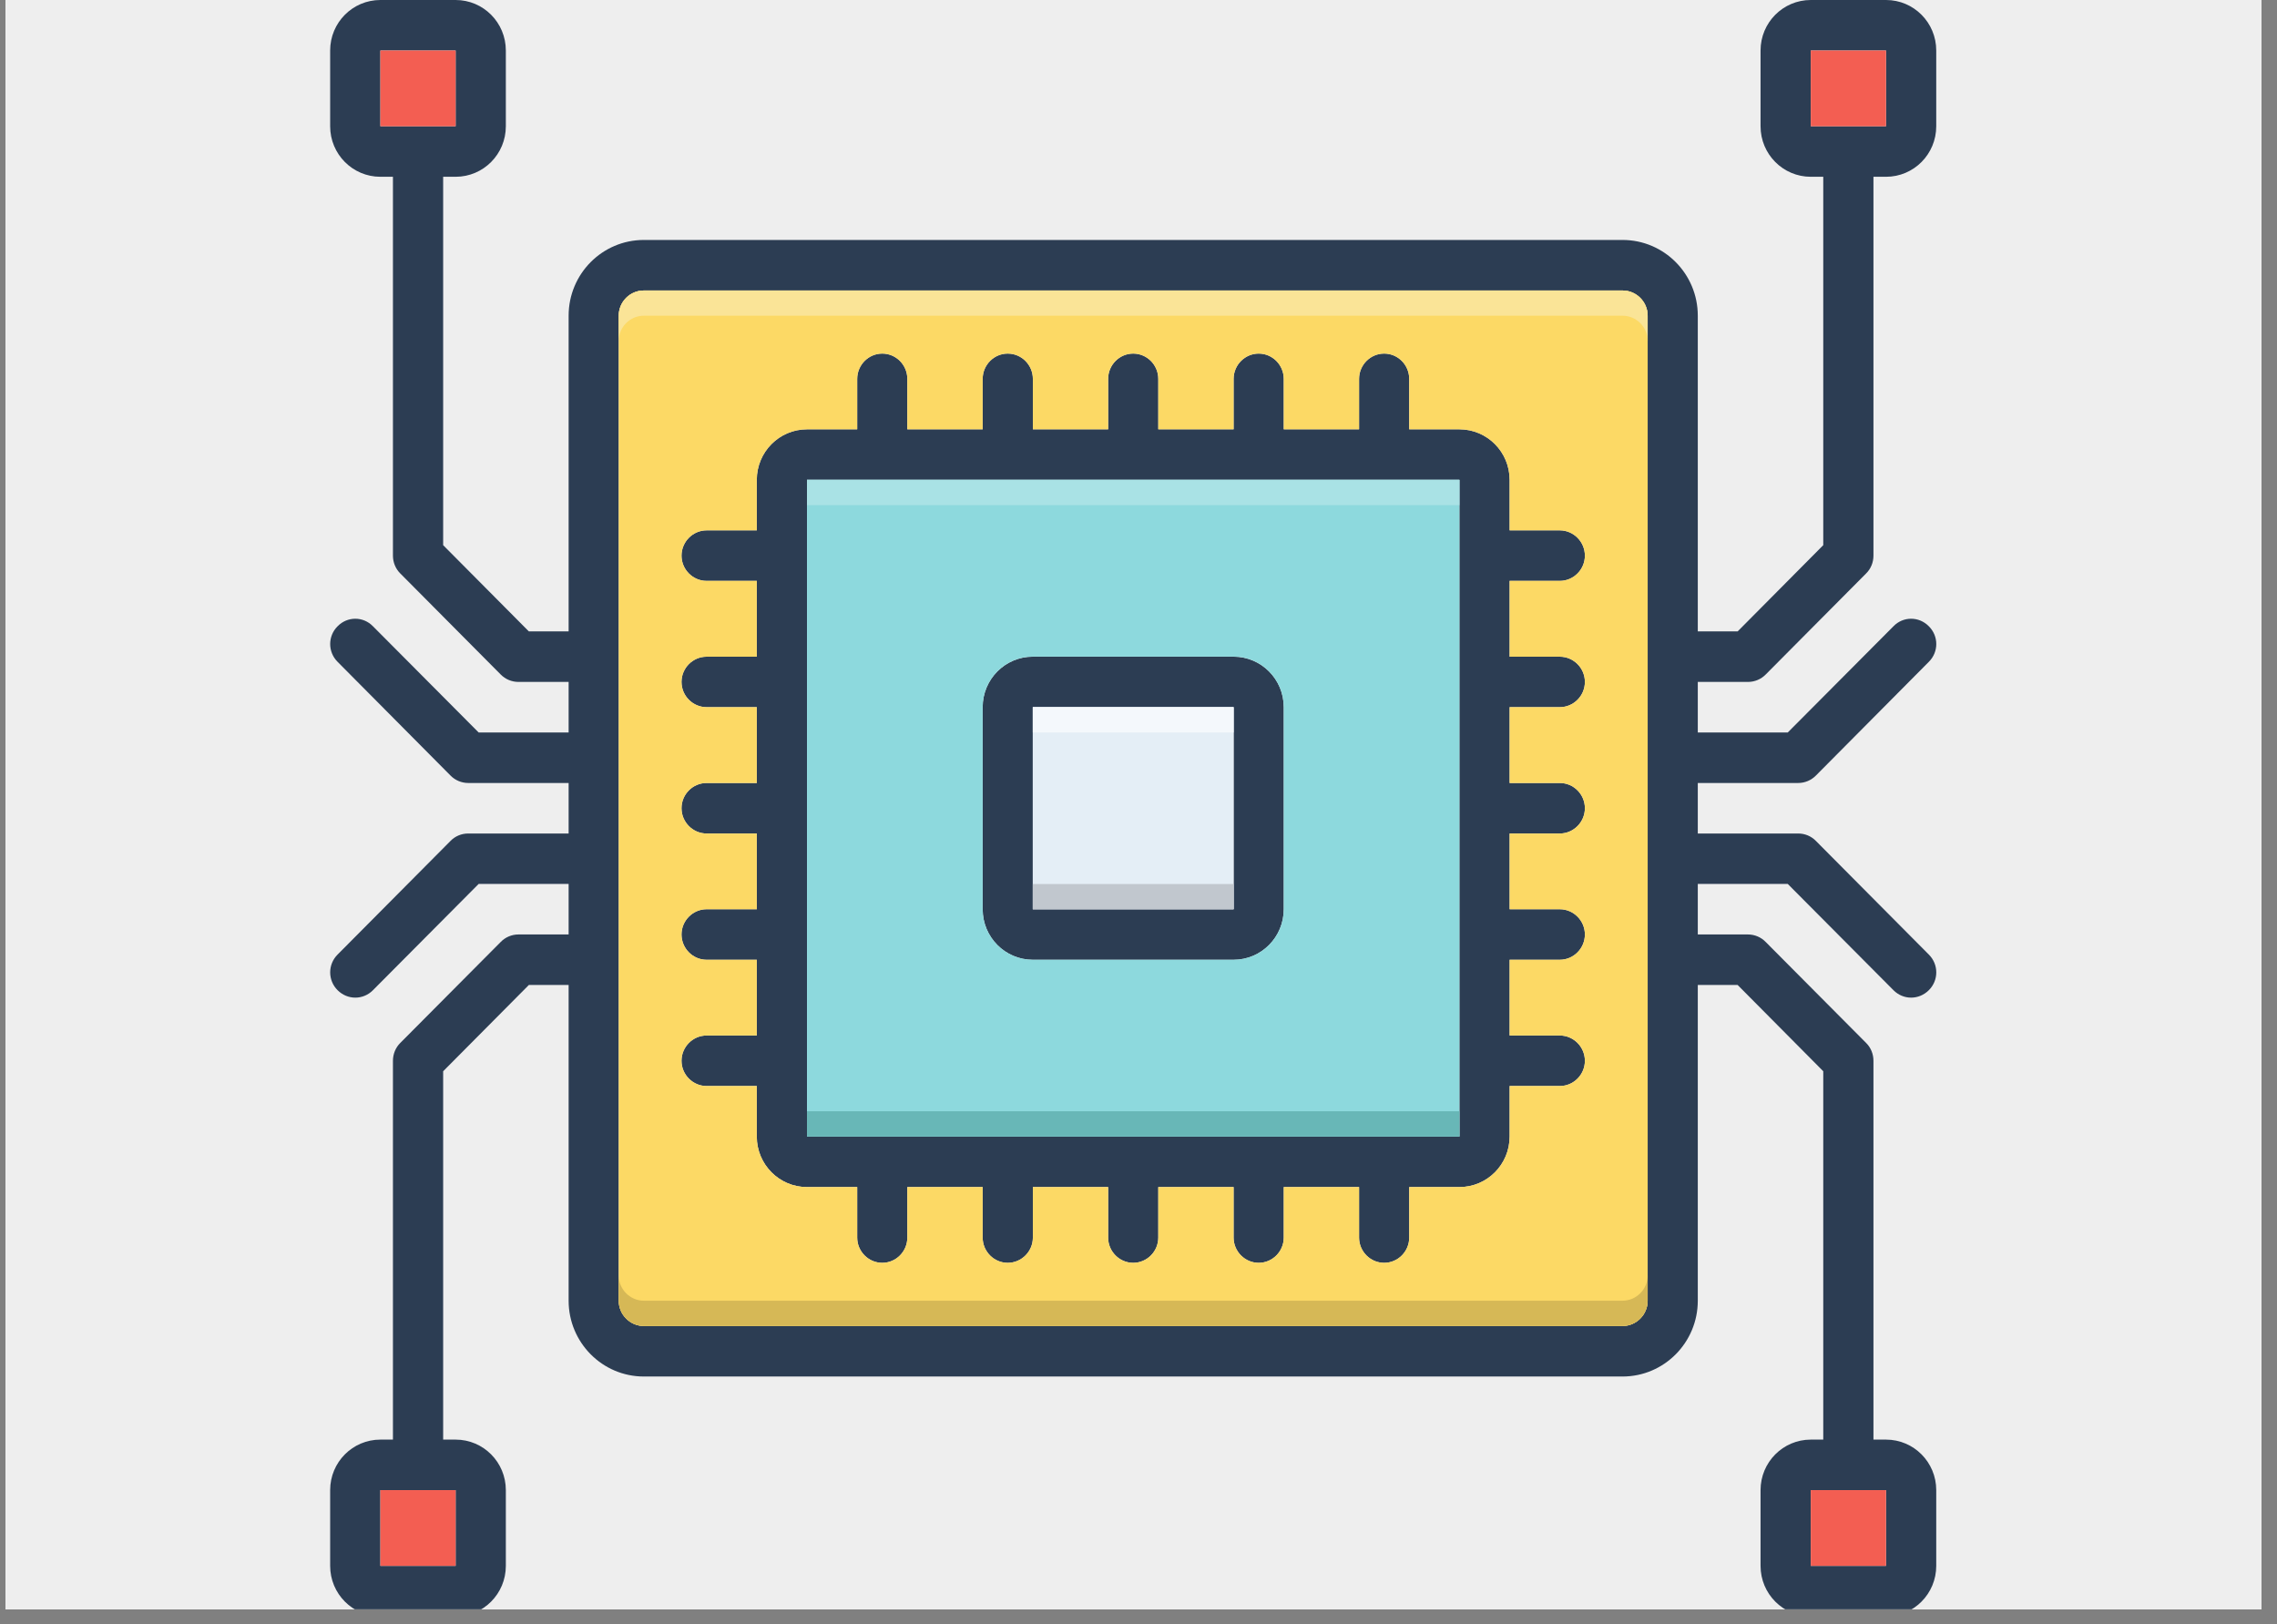
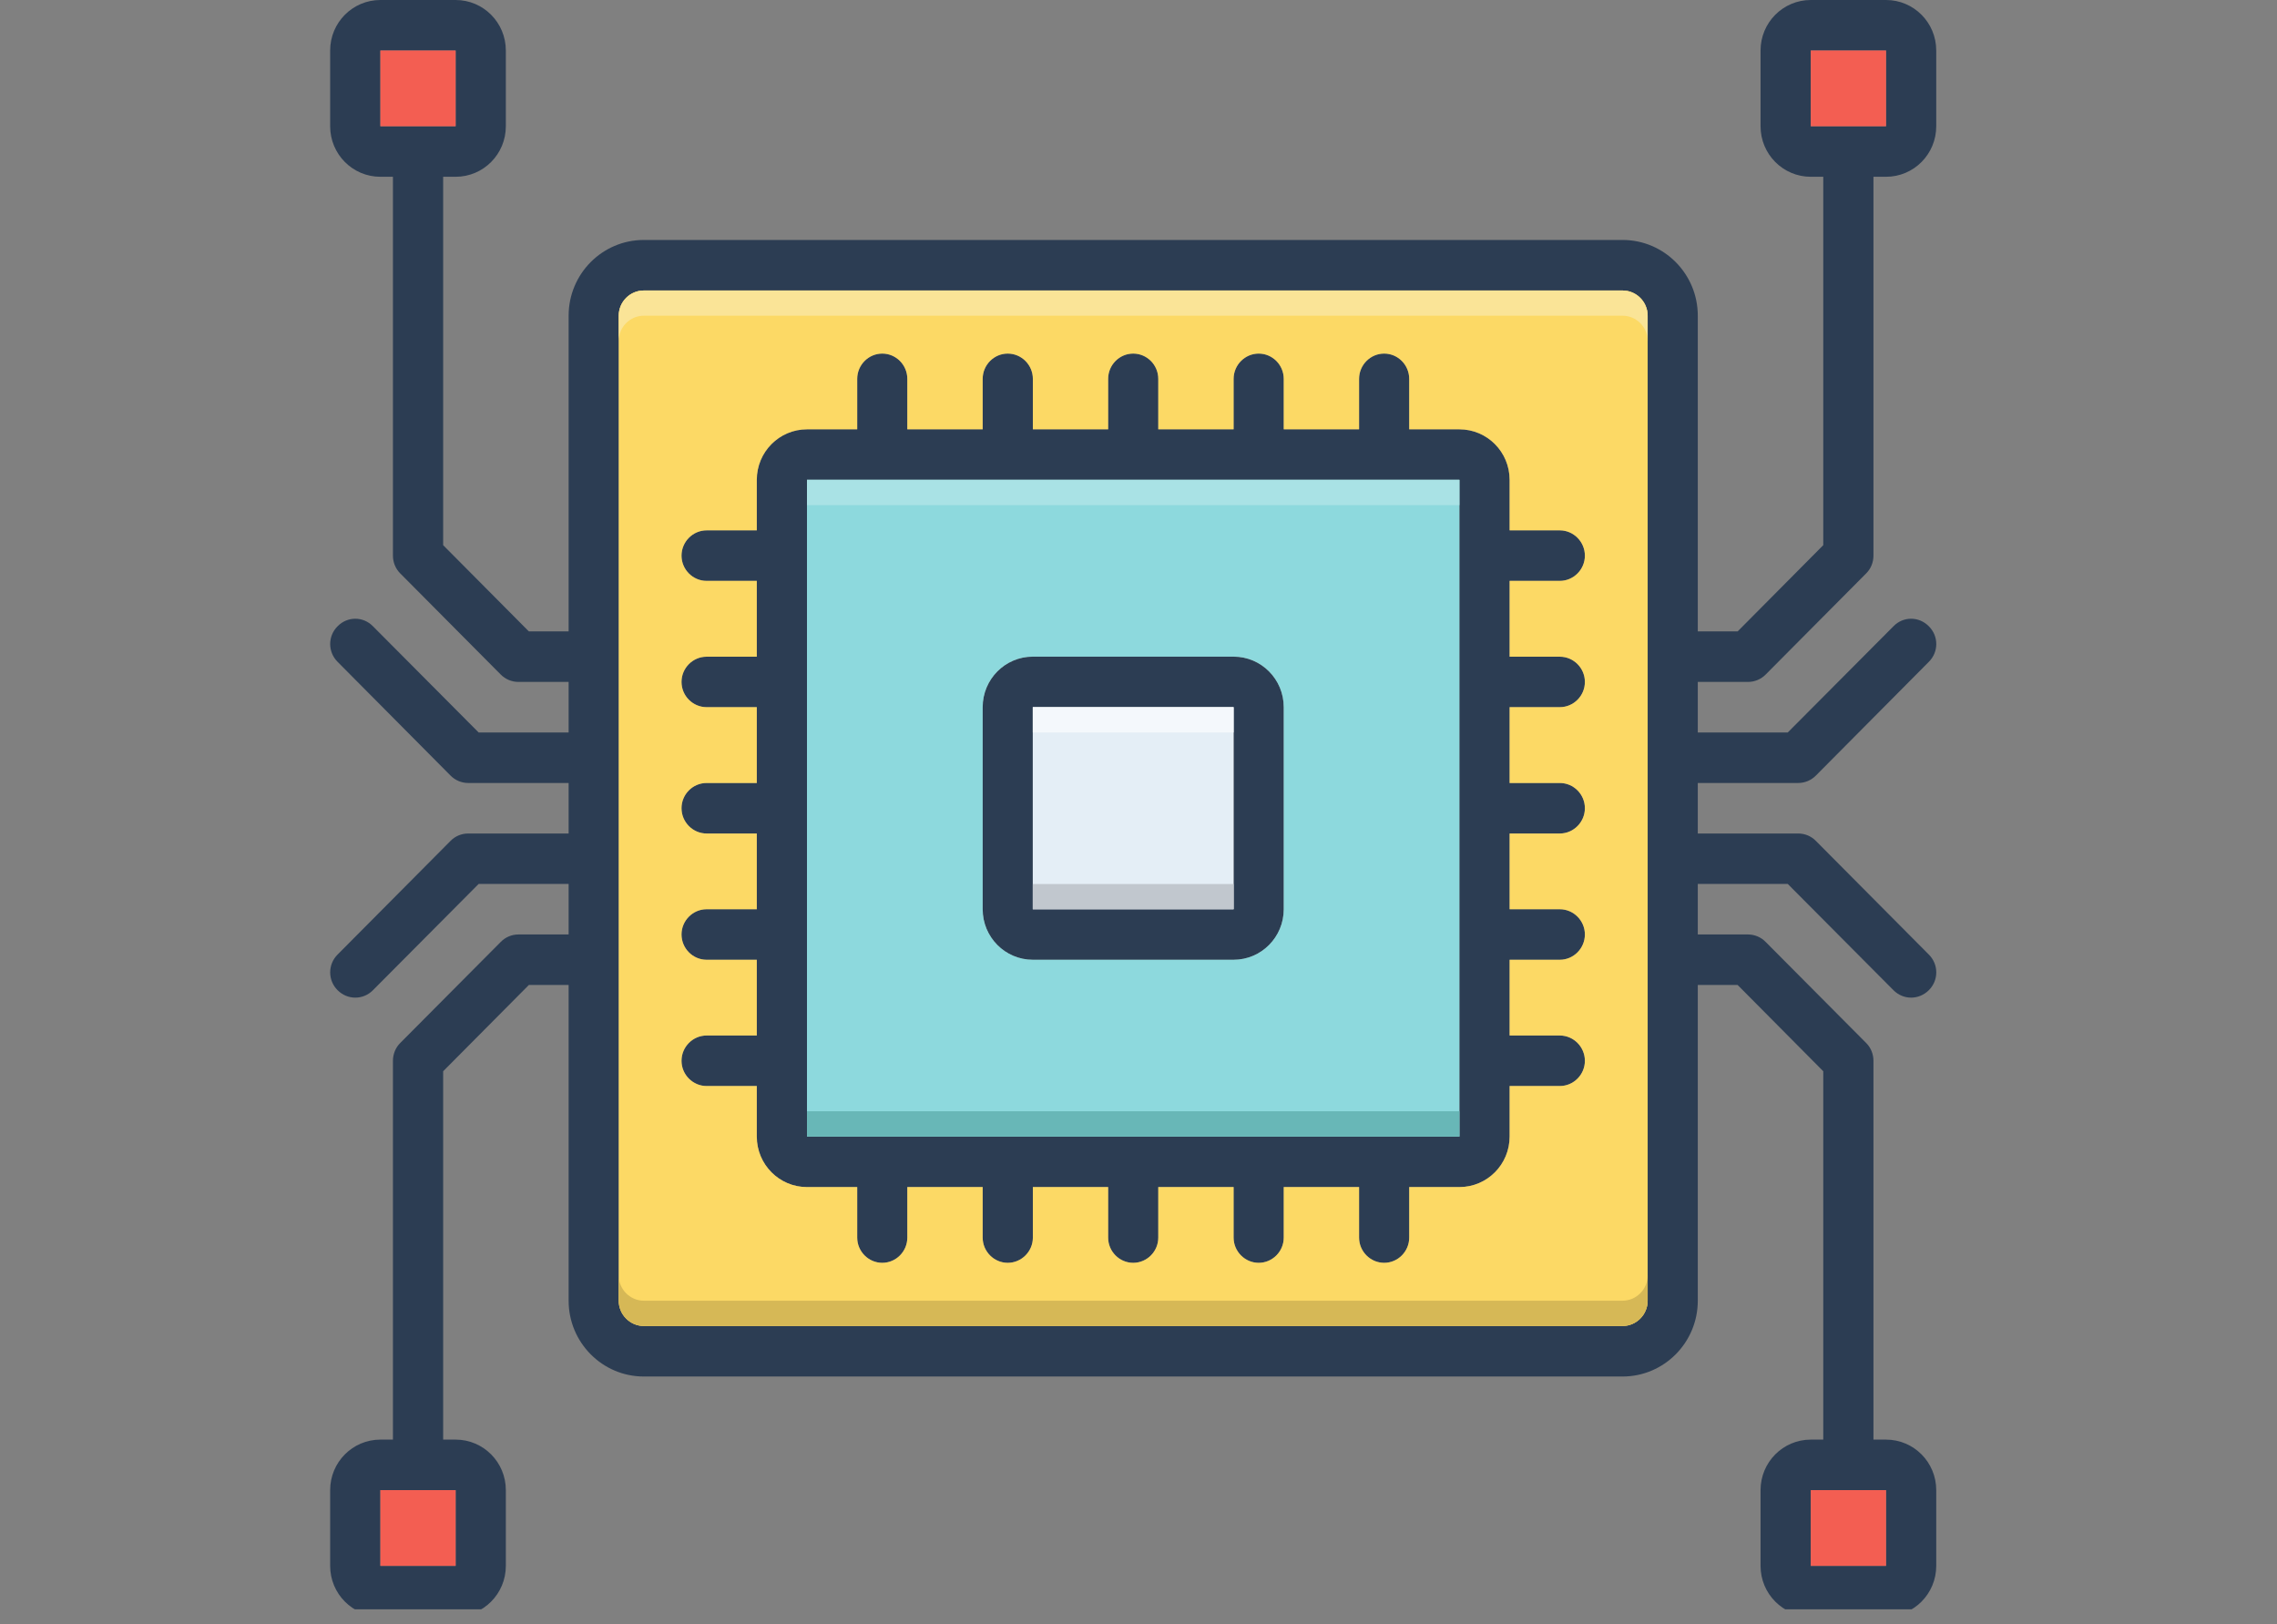
<svg xmlns="http://www.w3.org/2000/svg" width="112.5pt" height="80.25pt" viewBox="0 0 112.5 80.25" version="1.2">
  <rect x="0" y="0" width="112.5" height="80.25" fill="#808080" stroke="none" />
  <defs>
    <clipPath id="clip1">
-       <path d="M 0.273 0 L 111.73 0 L 111.73 79.508 L 0.273 79.508 Z M 0.273 0 " />
-     </clipPath>
+       </clipPath>
    <clipPath id="clip2">
      <path d="M 16.188 0 L 95.789 0 L 95.789 79.508 L 16.188 79.508 Z M 16.188 0 " />
    </clipPath>
  </defs>
  <g id="surface1">
    <g clip-path="url(#clip1)" clip-rule="nonzero">
      <path style=" stroke:none;fill-rule:nonzero;fill:rgb(100%,100%,100%);fill-opacity:1;" d="M 0.273 0 L 112.227 0 L 112.227 86.578 L 0.273 86.578 Z M 0.273 0 " />
      <path style=" stroke:none;fill-rule:nonzero;fill:rgb(100%,100%,100%);fill-opacity:1;" d="M 0.273 0 L 112.227 0 L 112.227 79.859 L 0.273 79.859 Z M 0.273 0 " />
-       <path style=" stroke:none;fill-rule:nonzero;fill:rgb(93.329%,93.329%,93.329%);fill-opacity:1;" d="M 0.273 0 L 112.227 0 L 112.227 79.859 L 0.273 79.859 Z M 0.273 0 " />
    </g>
    <path style=" stroke:none;fill-rule:nonzero;fill:rgb(17.249%,23.92%,32.549%);fill-opacity:1;" d="M 60.949 32.445 L 51.027 32.445 C 49.66 32.445 48.551 33.559 48.551 34.938 L 48.551 44.922 C 48.551 46.301 49.66 47.418 51.027 47.418 L 60.949 47.418 C 62.316 47.418 63.426 46.301 63.426 44.922 L 63.426 34.938 C 63.426 33.559 62.316 32.445 60.949 32.445 M 60.949 44.922 L 51.027 44.922 L 51.027 34.938 L 60.949 34.938 L 60.949 44.922 " />
    <path style=" stroke:none;fill-rule:nonzero;fill:rgb(17.249%,23.92%,32.549%);fill-opacity:1;" d="M 77.066 34.938 C 77.746 34.938 78.305 34.379 78.305 33.691 C 78.305 33.004 77.746 32.445 77.066 32.445 L 74.586 32.445 L 74.586 28.699 L 77.066 28.699 C 77.746 28.699 78.305 28.137 78.305 27.453 C 78.305 26.766 77.746 26.203 77.066 26.203 L 74.586 26.203 L 74.586 23.707 C 74.586 22.328 73.477 21.211 72.105 21.211 L 69.625 21.211 L 69.625 18.719 C 69.625 18.031 69.07 17.469 68.387 17.469 C 67.703 17.469 67.148 18.031 67.148 18.719 L 67.148 21.211 L 63.426 21.211 L 63.426 18.719 C 63.426 18.031 62.871 17.469 62.188 17.469 C 61.508 17.469 60.949 18.031 60.949 18.719 L 60.949 21.211 L 57.227 21.211 L 57.227 18.719 C 57.227 18.031 56.672 17.469 55.988 17.469 C 55.309 17.469 54.75 18.031 54.75 18.719 L 54.75 21.211 L 51.031 21.211 L 51.031 18.719 C 51.031 18.031 50.473 17.469 49.789 17.469 C 49.105 17.469 48.551 18.031 48.551 18.719 L 48.551 21.211 L 44.828 21.211 L 44.828 18.719 C 44.828 18.031 44.273 17.469 43.59 17.469 C 42.91 17.469 42.352 18.031 42.352 18.719 L 42.352 21.211 L 39.871 21.211 C 38.5 21.211 37.391 22.328 37.391 23.707 L 37.391 26.203 L 34.91 26.203 C 34.23 26.203 33.672 26.766 33.672 27.453 C 33.672 28.137 34.23 28.699 34.91 28.699 L 37.391 28.699 L 37.391 32.445 L 34.91 32.445 C 34.23 32.445 33.672 33.004 33.672 33.691 C 33.672 34.379 34.23 34.938 34.91 34.938 L 37.391 34.938 L 37.391 38.684 L 34.91 38.684 C 34.23 38.684 33.672 39.242 33.672 39.93 C 33.672 40.617 34.23 41.18 34.91 41.18 L 37.391 41.18 L 37.391 44.922 L 34.91 44.922 C 34.23 44.922 33.672 45.484 33.672 46.168 C 33.672 46.855 34.23 47.418 34.91 47.418 L 37.391 47.418 L 37.391 51.16 L 34.91 51.16 C 34.23 51.16 33.672 51.723 33.672 52.41 C 33.672 53.094 34.23 53.656 34.91 53.656 L 37.391 53.656 L 37.391 56.152 C 37.391 57.531 38.5 58.648 39.871 58.648 L 42.352 58.648 L 42.352 61.145 C 42.352 61.828 42.91 62.391 43.59 62.391 C 44.273 62.391 44.828 61.828 44.828 61.145 L 44.828 58.648 L 48.551 58.648 L 48.551 61.145 C 48.551 61.828 49.105 62.391 49.789 62.391 C 50.473 62.391 51.031 61.828 51.031 61.145 L 51.031 58.648 L 54.75 58.648 L 54.75 61.145 C 54.75 61.828 55.309 62.391 55.988 62.391 C 56.672 62.391 57.227 61.828 57.227 61.145 L 57.227 58.648 L 60.949 58.648 L 60.949 61.145 C 60.949 61.828 61.508 62.391 62.188 62.391 C 62.871 62.391 63.426 61.828 63.426 61.145 L 63.426 58.648 L 67.148 58.648 L 67.148 61.145 C 67.148 61.828 67.703 62.391 68.387 62.391 C 69.07 62.391 69.625 61.828 69.625 61.145 L 69.625 58.648 L 72.105 58.648 C 73.477 58.648 74.586 57.531 74.586 56.152 L 74.586 53.656 L 77.066 53.656 C 77.746 53.656 78.305 53.094 78.305 52.41 C 78.305 51.723 77.746 51.16 77.066 51.16 L 74.586 51.16 L 74.586 47.418 L 77.066 47.418 C 77.746 47.418 78.305 46.855 78.305 46.168 C 78.305 45.484 77.746 44.922 77.066 44.922 L 74.586 44.922 L 74.586 41.18 L 77.066 41.18 C 77.746 41.18 78.305 40.617 78.305 39.93 C 78.305 39.242 77.746 38.684 77.066 38.684 L 74.586 38.684 L 74.586 34.938 L 77.066 34.938 M 72.105 56.152 L 39.871 56.152 L 39.871 23.707 L 72.105 23.707 L 72.105 56.152 " />
    <g clip-path="url(#clip2)" clip-rule="nonzero">
      <path style=" stroke:none;fill-rule:nonzero;fill:rgb(17.249%,23.92%,32.549%);fill-opacity:1;" d="M 88.328 43.672 L 93.551 48.922 C 93.793 49.164 94.105 49.289 94.422 49.289 C 94.738 49.289 95.055 49.164 95.297 48.922 C 95.789 48.434 95.789 47.648 95.297 47.16 L 89.719 41.547 C 89.488 41.309 89.172 41.18 88.844 41.18 L 83.883 41.18 L 83.883 38.684 L 88.844 38.684 C 89.172 38.684 89.488 38.551 89.719 38.316 L 95.297 32.699 C 95.789 32.211 95.789 31.426 95.297 30.941 C 94.812 30.445 94.031 30.445 93.551 30.941 L 88.328 36.188 L 83.883 36.188 L 83.883 33.691 L 86.363 33.691 C 86.691 33.691 87.008 33.559 87.238 33.324 L 92.199 28.332 C 92.434 28.102 92.562 27.781 92.562 27.453 L 92.562 8.734 L 93.184 8.734 C 94.555 8.734 95.664 7.617 95.664 6.238 L 95.664 2.496 C 95.664 1.117 94.555 0 93.184 0 L 89.465 0 C 88.094 0 86.984 1.117 86.984 2.496 L 86.984 6.238 C 86.984 7.617 88.094 8.734 89.465 8.734 L 90.082 8.734 L 90.082 26.934 L 85.852 31.195 L 83.883 31.195 L 83.883 15.598 C 83.883 13.531 82.219 11.855 80.164 11.855 L 31.812 11.855 C 29.758 11.855 28.094 13.531 28.094 15.598 L 28.094 31.195 L 26.129 31.195 L 21.895 26.934 L 21.895 8.734 L 22.512 8.734 C 23.883 8.734 24.992 7.617 24.992 6.238 L 24.992 2.496 C 24.992 1.117 23.883 0 22.512 0 L 18.793 0 C 17.422 0 16.312 1.117 16.312 2.496 L 16.312 6.238 C 16.312 7.617 17.422 8.734 18.793 8.734 L 19.414 8.734 L 19.414 27.453 C 19.414 27.781 19.543 28.102 19.777 28.332 L 24.738 33.324 C 24.969 33.559 25.285 33.691 25.613 33.691 L 28.094 33.691 L 28.094 36.188 L 23.648 36.188 L 18.426 30.941 C 17.945 30.445 17.164 30.445 16.68 30.941 C 16.191 31.426 16.191 32.211 16.68 32.699 L 22.258 38.316 C 22.488 38.551 22.805 38.684 23.133 38.684 L 28.094 38.684 L 28.094 41.18 L 23.133 41.18 C 22.805 41.18 22.488 41.309 22.258 41.547 L 16.68 47.16 C 16.191 47.648 16.191 48.434 16.68 48.922 C 16.922 49.164 17.238 49.289 17.555 49.289 C 17.871 49.289 18.188 49.164 18.426 48.922 L 23.648 43.672 L 28.094 43.672 L 28.094 46.168 L 25.613 46.168 C 25.285 46.168 24.969 46.301 24.738 46.539 L 19.777 51.527 C 19.543 51.758 19.414 52.078 19.414 52.41 L 19.414 71.125 L 18.793 71.125 C 17.422 71.125 16.312 72.242 16.312 73.621 L 16.312 77.363 C 16.312 78.742 17.422 79.859 18.793 79.859 L 22.512 79.859 C 23.883 79.859 24.992 78.742 24.992 77.363 L 24.992 73.621 C 24.992 72.242 23.883 71.125 22.512 71.125 L 21.895 71.125 L 21.895 52.926 L 26.129 48.664 L 28.094 48.664 L 28.094 64.262 C 28.094 66.328 29.758 68.008 31.812 68.008 L 80.164 68.008 C 82.219 68.008 83.883 66.328 83.883 64.262 L 83.883 48.664 L 85.852 48.664 L 90.082 52.926 L 90.082 71.125 L 89.465 71.125 C 88.094 71.125 86.984 72.242 86.984 73.621 L 86.984 77.363 C 86.984 78.742 88.094 79.859 89.465 79.859 L 93.184 79.859 C 94.555 79.859 95.664 78.742 95.664 77.363 L 95.664 73.621 C 95.664 72.242 94.555 71.125 93.184 71.125 L 92.562 71.125 L 92.562 52.41 C 92.562 52.078 92.434 51.758 92.199 51.527 L 87.238 46.539 C 87.008 46.301 86.691 46.168 86.363 46.168 L 83.883 46.168 L 83.883 43.672 L 88.328 43.672 M 89.465 6.238 L 89.465 2.496 L 93.184 2.496 L 93.184 6.238 L 89.465 6.238 M 18.793 6.238 L 18.793 2.496 L 22.512 2.496 L 22.512 6.238 L 18.793 6.238 M 22.512 73.621 L 22.512 77.363 L 18.793 77.363 L 18.793 73.621 L 22.512 73.621 M 81.406 64.262 C 81.406 64.949 80.848 65.512 80.164 65.512 L 31.812 65.512 C 31.129 65.512 30.57 64.949 30.57 64.262 L 30.57 15.598 C 30.57 14.91 31.129 14.352 31.812 14.352 L 80.164 14.352 C 80.848 14.352 81.406 14.91 81.406 15.598 L 81.406 64.262 M 93.184 73.621 L 93.184 77.363 L 89.465 77.363 L 89.465 73.621 L 93.184 73.621 " />
    </g>
    <path style=" stroke:none;fill-rule:nonzero;fill:rgb(98.819%,85.1%,39.609%);fill-opacity:1;" d="M 80.164 14.352 L 31.812 14.352 C 31.129 14.352 30.57 14.91 30.57 15.598 L 30.57 64.262 C 30.57 64.949 31.129 65.512 31.812 65.512 L 80.164 65.512 C 80.848 65.512 81.406 64.949 81.406 64.262 L 81.406 15.598 C 81.406 14.91 80.848 14.352 80.164 14.352 M 77.066 32.445 C 77.746 32.445 78.305 33.004 78.305 33.691 C 78.305 34.379 77.746 34.938 77.066 34.938 L 74.586 34.938 L 74.586 38.684 L 77.066 38.684 C 77.746 38.684 78.305 39.242 78.305 39.93 C 78.305 40.617 77.746 41.18 77.066 41.18 L 74.586 41.18 L 74.586 44.922 L 77.066 44.922 C 77.746 44.922 78.305 45.484 78.305 46.168 C 78.305 46.855 77.746 47.418 77.066 47.418 L 74.586 47.418 L 74.586 51.16 L 77.066 51.16 C 77.746 51.16 78.305 51.723 78.305 52.41 C 78.305 53.094 77.746 53.656 77.066 53.656 L 74.586 53.656 L 74.586 56.152 C 74.586 57.531 73.477 58.648 72.105 58.648 L 69.625 58.648 L 69.625 61.145 C 69.625 61.828 69.07 62.391 68.387 62.391 C 67.707 62.391 67.148 61.828 67.148 61.145 L 67.148 58.648 L 63.426 58.648 L 63.426 61.145 C 63.426 61.828 62.871 62.391 62.188 62.391 C 61.508 62.391 60.949 61.828 60.949 61.145 L 60.949 58.648 L 57.227 58.648 L 57.227 61.145 C 57.227 61.828 56.672 62.391 55.988 62.391 C 55.305 62.391 54.75 61.828 54.75 61.145 L 54.75 58.648 L 51.031 58.648 L 51.031 61.145 C 51.031 61.828 50.473 62.391 49.789 62.391 C 49.109 62.391 48.551 61.828 48.551 61.145 L 48.551 58.648 L 44.828 58.648 L 44.828 61.145 C 44.828 61.828 44.273 62.391 43.59 62.391 C 42.91 62.391 42.352 61.828 42.352 61.145 L 42.352 58.648 L 39.871 58.648 C 38.5 58.648 37.391 57.531 37.391 56.152 L 37.391 53.656 L 34.91 53.656 C 34.23 53.656 33.672 53.094 33.672 52.41 C 33.672 51.723 34.23 51.16 34.91 51.16 L 37.391 51.16 L 37.391 47.418 L 34.91 47.418 C 34.23 47.418 33.672 46.855 33.672 46.168 C 33.672 45.484 34.23 44.922 34.91 44.922 L 37.391 44.922 L 37.391 41.18 L 34.91 41.18 C 34.23 41.18 33.672 40.617 33.672 39.93 C 33.672 39.242 34.23 38.684 34.91 38.684 L 37.391 38.684 L 37.391 34.938 L 34.91 34.938 C 34.23 34.938 33.672 34.379 33.672 33.691 C 33.672 33.004 34.23 32.445 34.91 32.445 L 37.391 32.445 L 37.391 28.699 L 34.91 28.699 C 34.23 28.699 33.672 28.137 33.672 27.453 C 33.672 26.766 34.23 26.203 34.91 26.203 L 37.391 26.203 L 37.391 23.707 C 37.391 22.328 38.5 21.211 39.871 21.211 L 42.352 21.211 L 42.352 18.719 C 42.352 18.031 42.91 17.469 43.59 17.469 C 44.273 17.469 44.828 18.031 44.828 18.719 L 44.828 21.211 L 48.551 21.211 L 48.551 18.719 C 48.551 18.031 49.109 17.469 49.789 17.469 C 50.473 17.469 51.031 18.031 51.031 18.719 L 51.031 21.211 L 54.75 21.211 L 54.75 18.719 C 54.75 18.031 55.305 17.469 55.988 17.469 C 56.672 17.469 57.227 18.031 57.227 18.719 L 57.227 21.211 L 60.949 21.211 L 60.949 18.719 C 60.949 18.031 61.508 17.469 62.188 17.469 C 62.871 17.469 63.426 18.031 63.426 18.719 L 63.426 21.211 L 67.148 21.211 L 67.148 18.719 C 67.148 18.031 67.707 17.469 68.387 17.469 C 69.07 17.469 69.625 18.031 69.625 18.719 L 69.625 21.211 L 72.105 21.211 C 73.477 21.211 74.586 22.328 74.586 23.707 L 74.586 26.203 L 77.066 26.203 C 77.746 26.203 78.305 26.766 78.305 27.453 C 78.305 28.137 77.746 28.699 77.066 28.699 L 74.586 28.699 L 74.586 32.445 L 77.066 32.445 " />
    <path style=" stroke:none;fill-rule:nonzero;fill:rgb(55.289%,85.1%,86.67%);fill-opacity:1;" d="M 39.871 23.707 L 39.871 56.152 L 72.105 56.152 L 72.105 23.707 L 39.871 23.707 M 63.426 44.922 C 63.426 46.301 62.316 47.418 60.949 47.418 L 51.027 47.418 C 49.66 47.418 48.551 46.301 48.551 44.922 L 48.551 34.938 C 48.551 33.559 49.66 32.441 51.027 32.441 L 60.949 32.441 C 62.316 32.441 63.426 33.559 63.426 34.938 L 63.426 44.922 " />
    <path style=" stroke:none;fill-rule:nonzero;fill:rgb(89.409%,93.329%,96.469%);fill-opacity:1;" d="M 60.949 34.938 L 60.949 44.922 L 51.027 44.922 L 51.027 34.938 L 60.949 34.938 " />
    <path style=" stroke:none;fill-rule:nonzero;fill:rgb(95.29%,36.859%,32.159%);fill-opacity:1;" d="M 93.184 73.621 L 93.184 77.363 L 89.465 77.363 L 89.465 73.621 L 93.184 73.621 " />
    <path style=" stroke:none;fill-rule:nonzero;fill:rgb(95.29%,36.859%,32.159%);fill-opacity:1;" d="M 93.184 2.496 L 93.184 6.238 L 89.465 6.238 L 89.465 2.496 L 93.184 2.496 " />
    <path style=" stroke:none;fill-rule:nonzero;fill:rgb(95.29%,36.859%,32.159%);fill-opacity:1;" d="M 22.512 2.496 L 22.512 6.238 L 18.793 6.238 L 18.793 2.496 L 22.512 2.496 " />
    <path style=" stroke:none;fill-rule:nonzero;fill:rgb(95.29%,36.859%,32.159%);fill-opacity:1;" d="M 22.512 73.621 L 22.512 77.363 L 18.793 77.363 L 18.793 73.621 L 22.512 73.621 " />
    <path style=" stroke:none;fill-rule:nonzero;fill:rgb(83.919%,72.159%,33.73%);fill-opacity:1;" d="M 81.406 63.016 C 81.406 63.699 80.848 64.262 80.164 64.262 L 31.812 64.262 C 31.129 64.262 30.57 63.699 30.57 63.016 L 30.57 64.262 C 30.57 64.949 31.129 65.512 31.812 65.512 L 80.164 65.512 C 80.848 65.512 81.406 64.949 81.406 64.262 L 81.406 63.016 " />
    <path style=" stroke:none;fill-rule:nonzero;fill:rgb(40.779%,71.759%,71.759%);fill-opacity:1;" d="M 72.105 54.902 L 39.871 54.902 L 39.871 56.152 L 72.105 56.152 L 72.105 54.902 " />
    <path style=" stroke:none;fill-rule:nonzero;fill:rgb(75.69%,78.04%,80.779%);fill-opacity:1;" d="M 60.949 43.676 L 51.027 43.676 L 51.027 44.922 L 60.949 44.922 L 60.949 43.676 " />
    <path style=" stroke:none;fill-rule:nonzero;fill:rgb(95.689%,97.249%,98.819%);fill-opacity:1;" d="M 60.949 34.938 L 51.027 34.938 L 51.027 36.188 L 60.949 36.188 L 60.949 34.938 " />
    <path style=" stroke:none;fill-rule:nonzero;fill:rgb(66.269%,88.629%,89.799%);fill-opacity:1;" d="M 72.105 23.707 L 39.871 23.707 L 39.871 24.957 L 72.105 24.957 L 72.105 23.707 " />
    <path style=" stroke:none;fill-rule:nonzero;fill:rgb(98.039%,89.409%,59.219%);fill-opacity:1;" d="M 80.164 14.352 L 31.812 14.352 C 31.129 14.352 30.57 14.91 30.57 15.598 L 30.57 16.844 C 30.57 16.16 31.129 15.598 31.812 15.598 L 80.164 15.598 C 80.848 15.598 81.406 16.16 81.406 16.844 L 81.406 15.598 C 81.406 14.91 80.848 14.352 80.164 14.352 " />
  </g>
</svg>